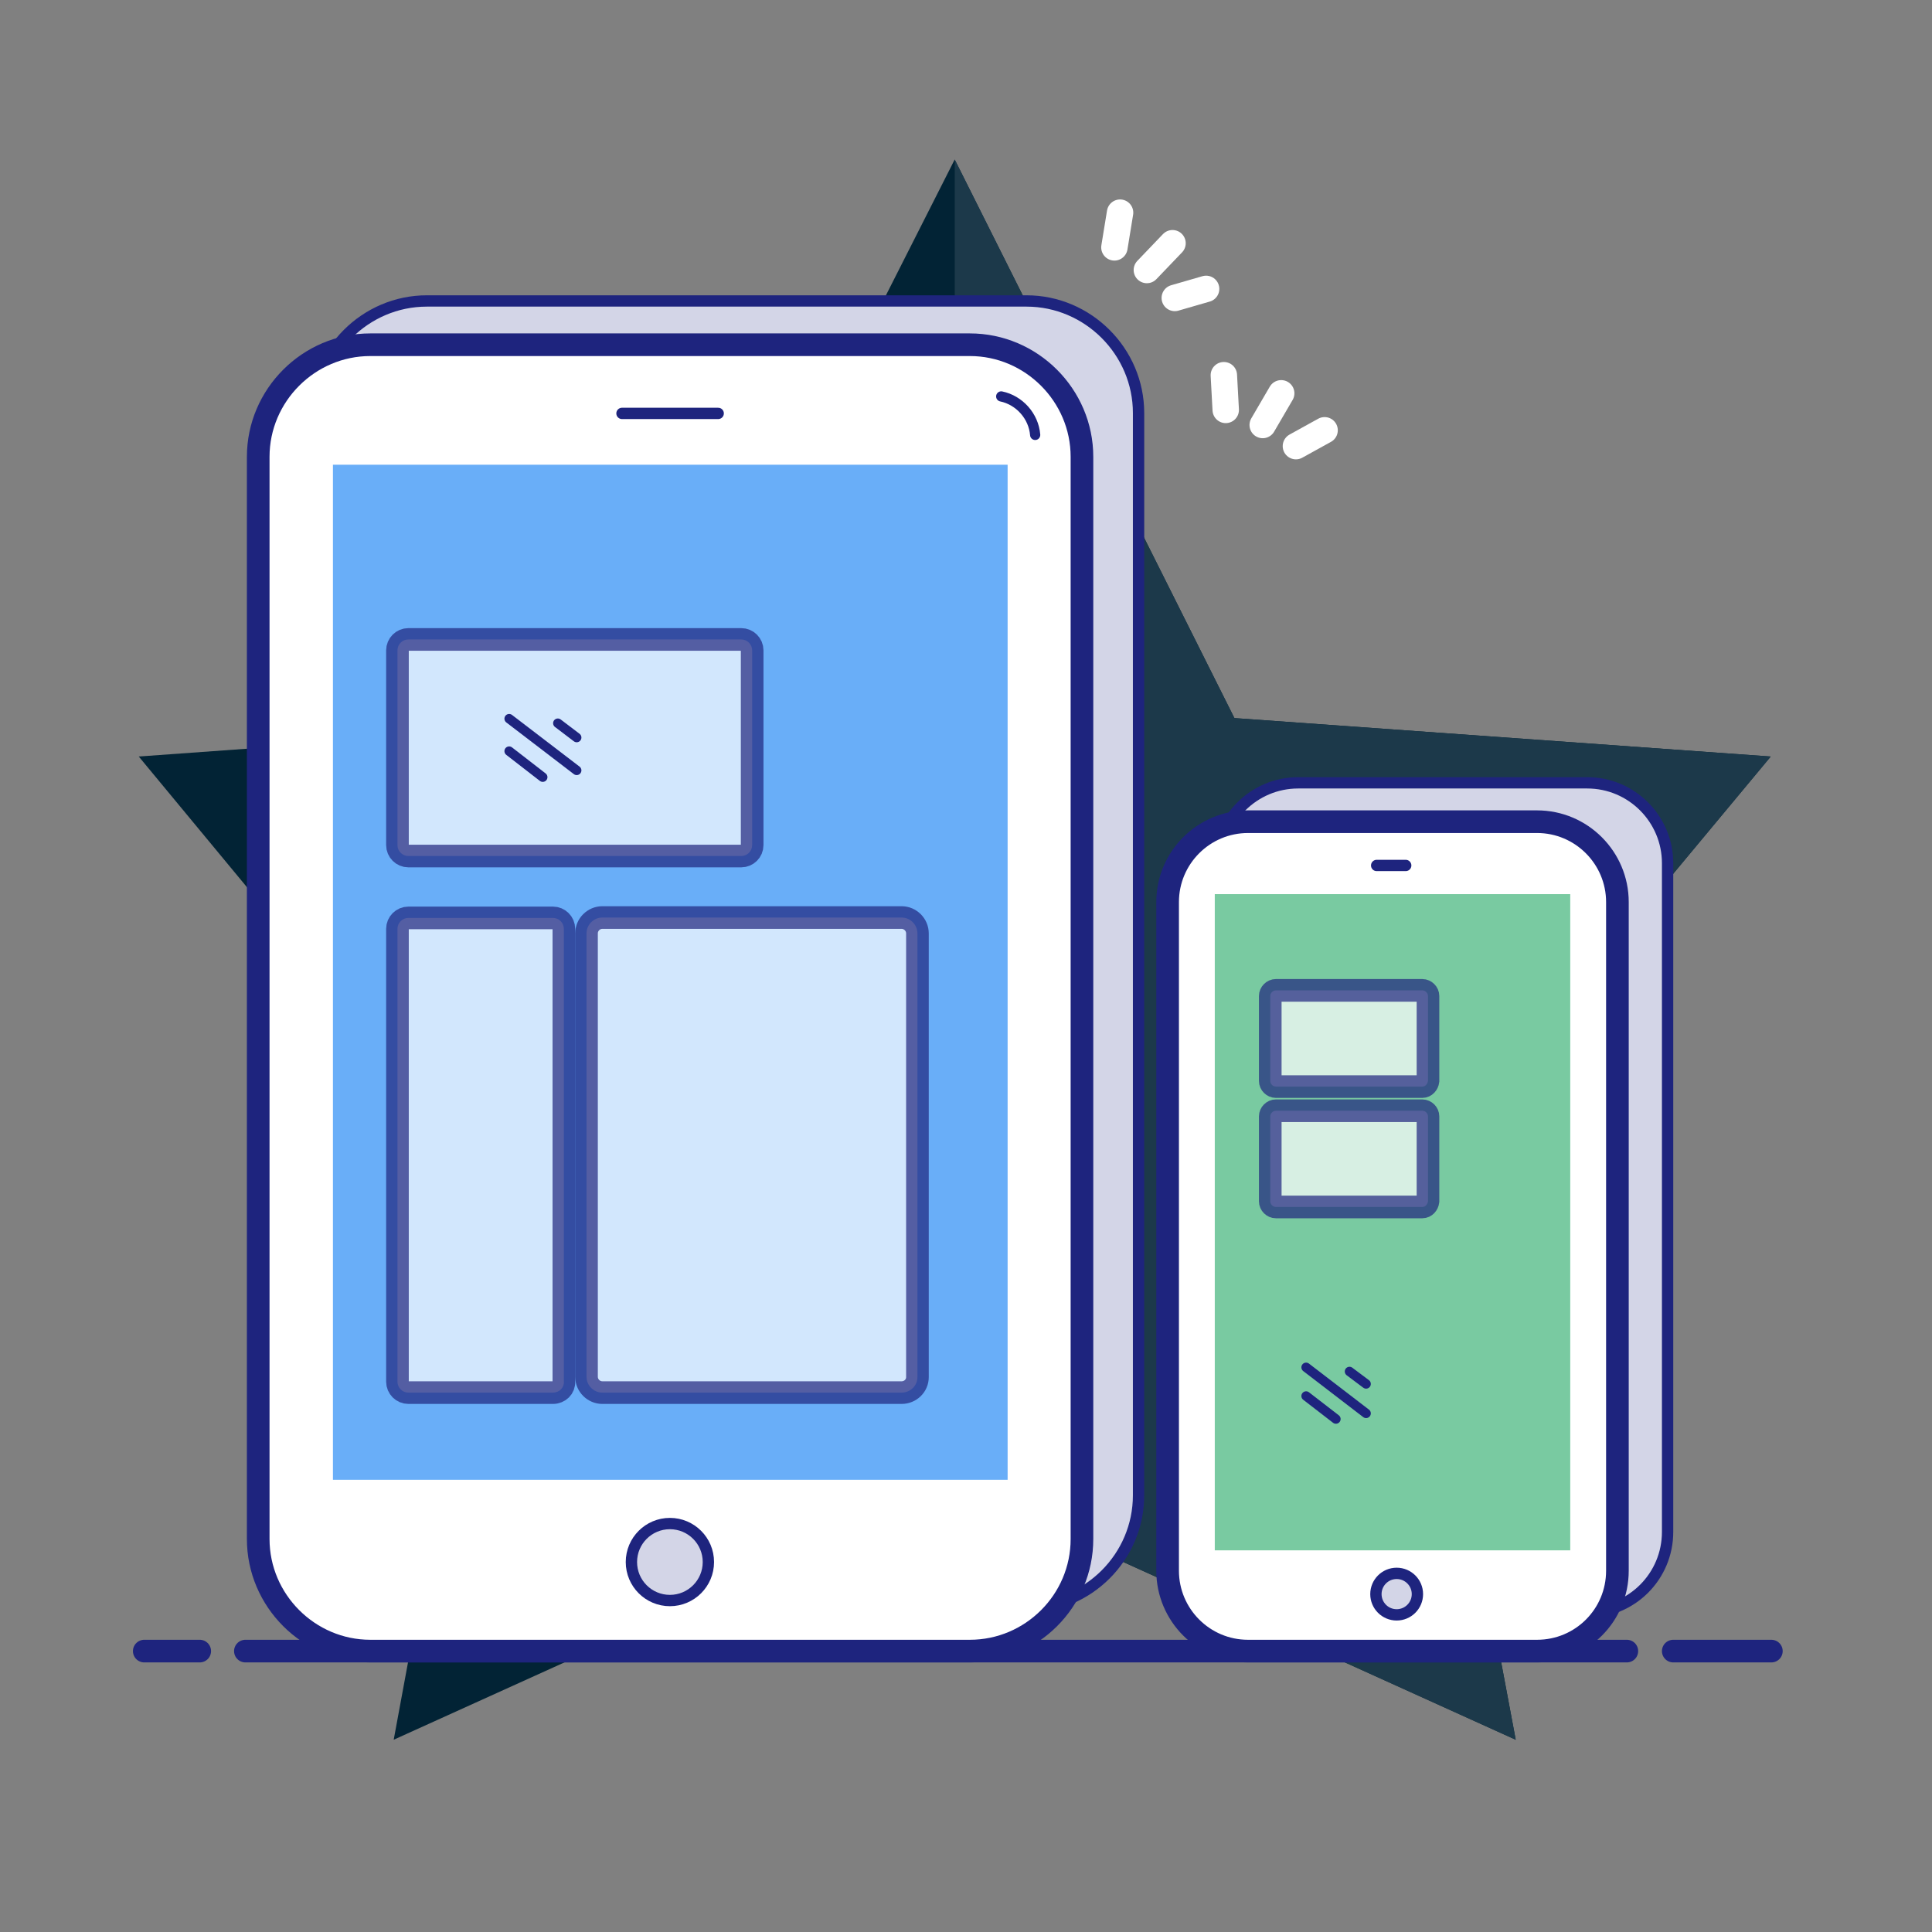
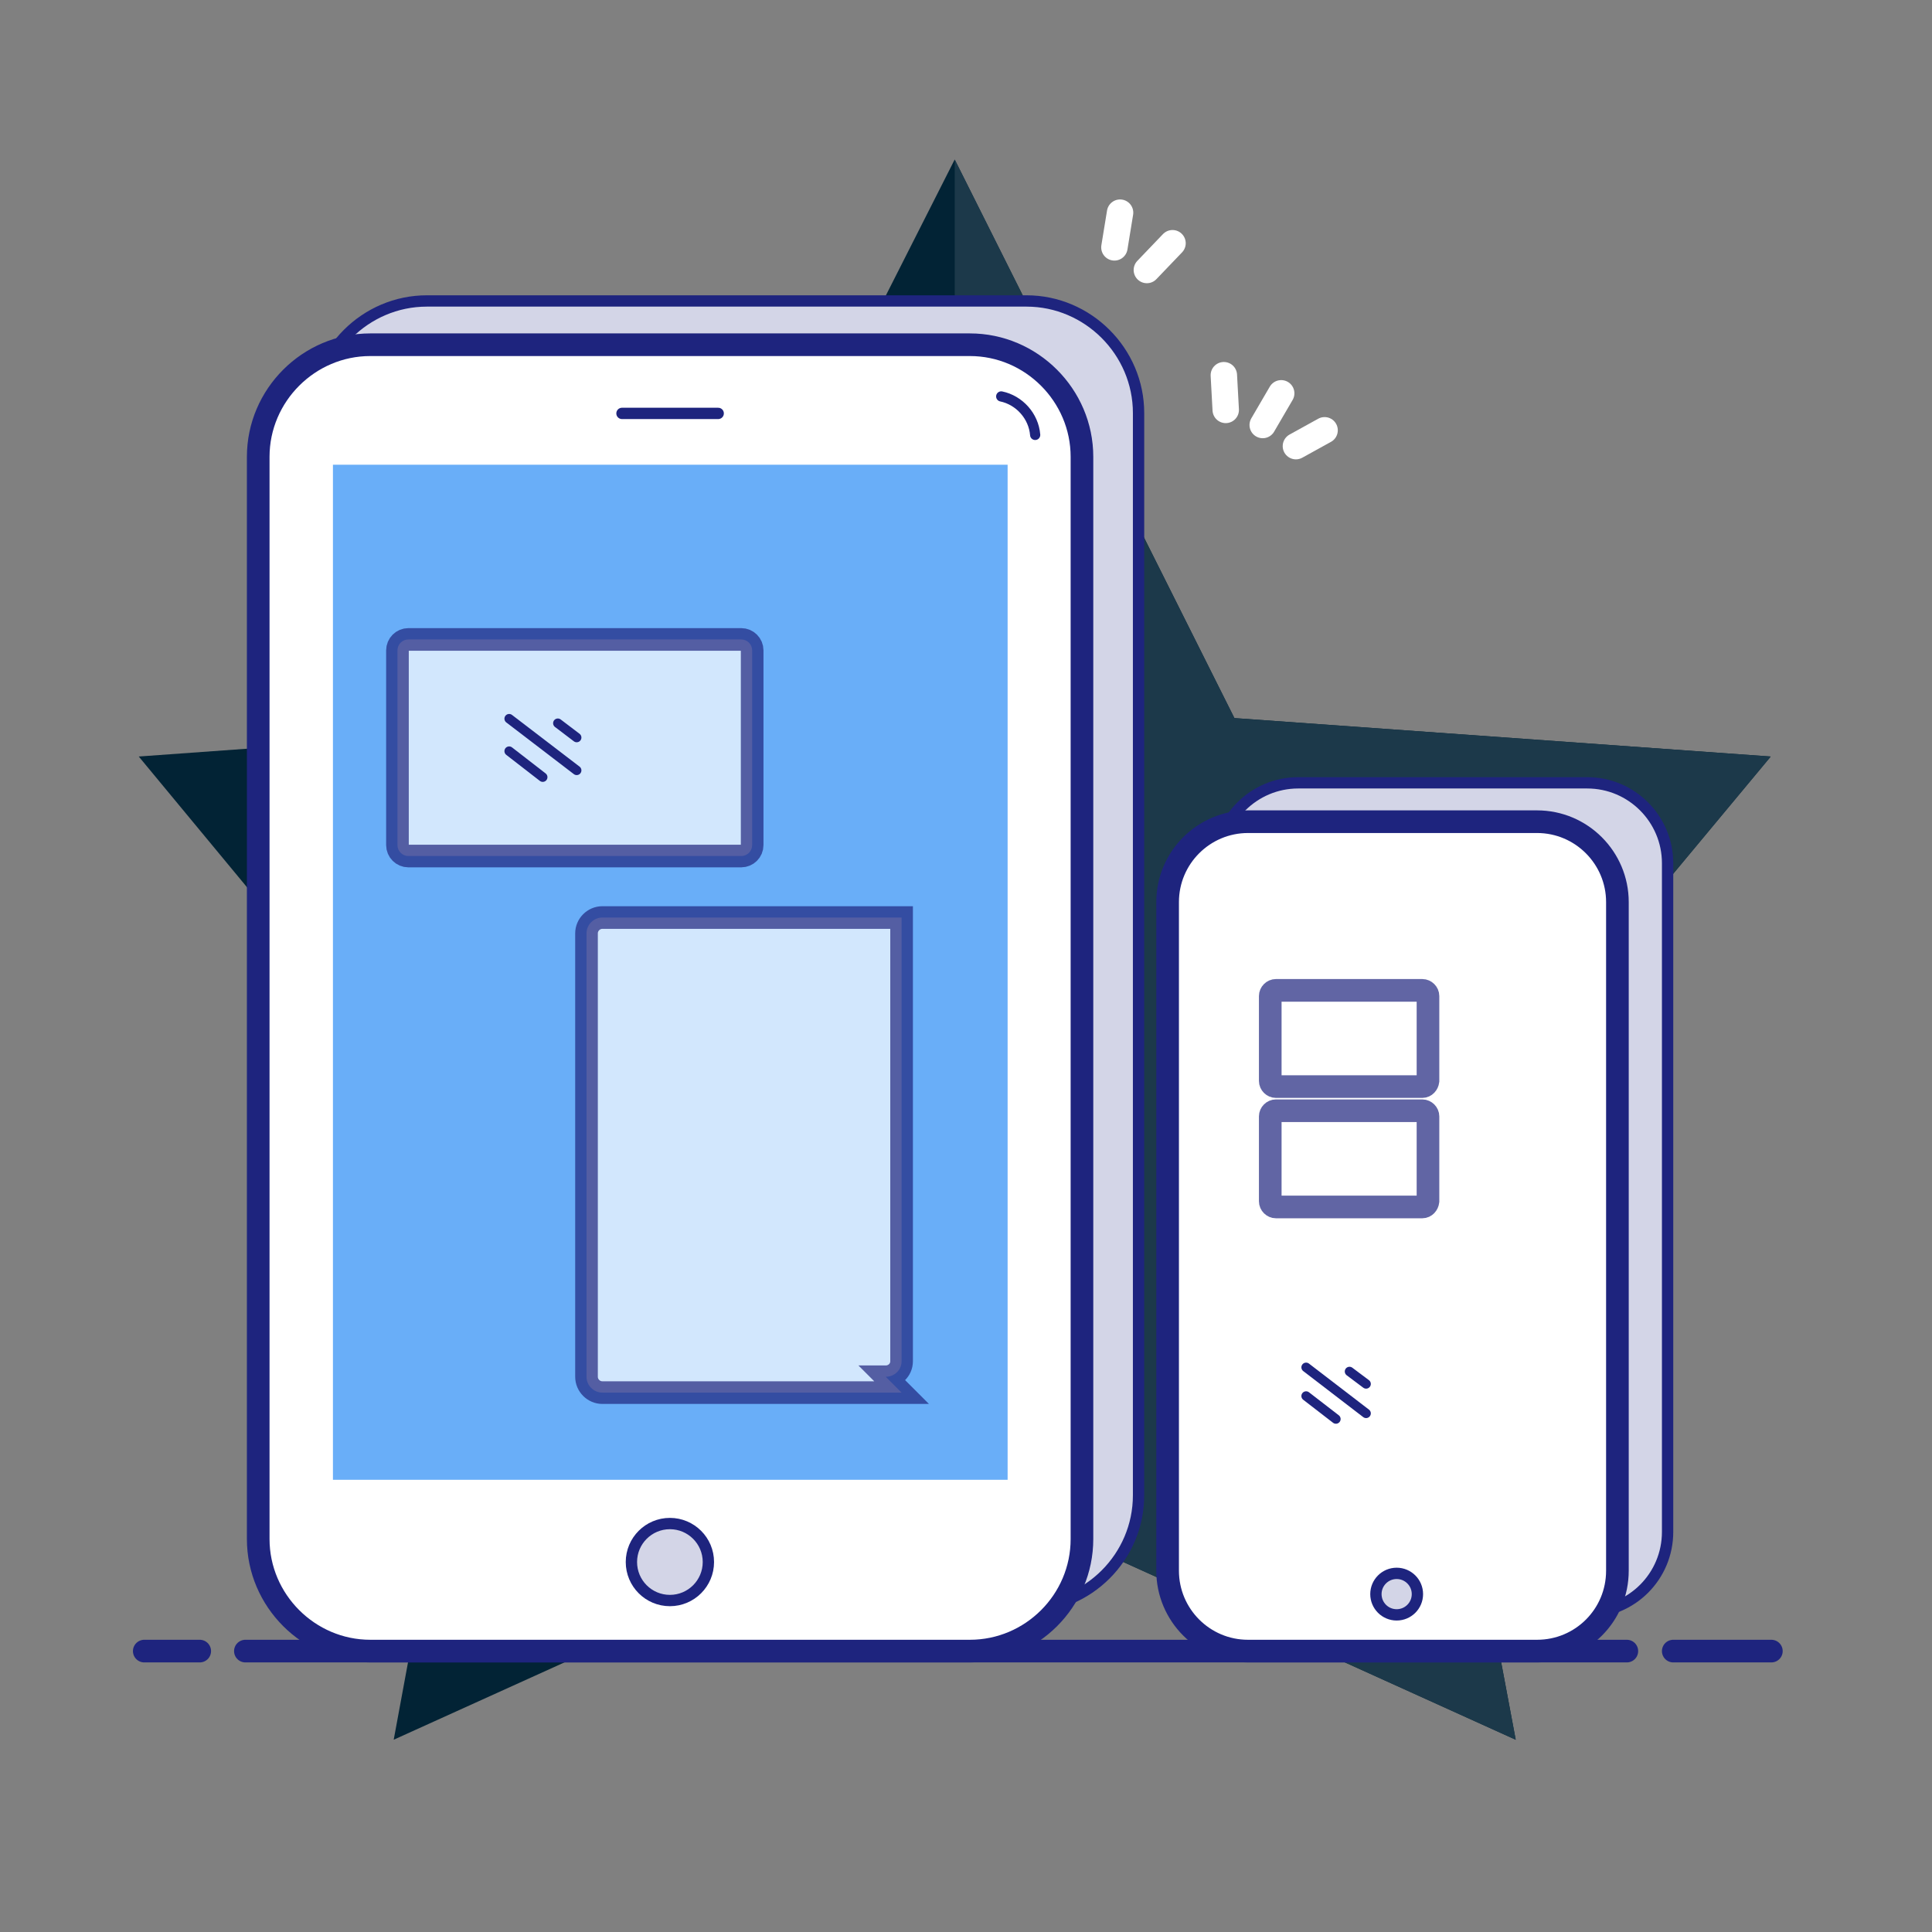
<svg xmlns="http://www.w3.org/2000/svg" xmlns:ns1="http://www.inkscape.org/namespaces/inkscape" xmlns:ns2="http://sodipodi.sourceforge.net/DTD/sodipodi-0.dtd" width="512px" height="512px" viewBox="0 0 512 512" id="Layer_1" style="enable-background:new 0 0 512 512;" xml:space="preserve" ns1:version="0.91 r13725" ns2:docname="icono-dispositivos.svg">
  <rect x="0" y="0" width="512" height="512" fill="#808080" stroke="none" />
  <defs id="defs64" />
  <style type="text/css" id="style3">	.st0{fill:#EEEDF2;}	.st1{fill:none;stroke:#1E247E;stroke-width:6;stroke-linecap:round;stroke-miterlimit:10;}	.st2{fill:#EFC12F;stroke:#1E247E;stroke-width:6;stroke-linecap:round;stroke-miterlimit:10;}	.st3{fill:none;stroke:#1E247E;stroke-width:3;stroke-linecap:round;stroke-miterlimit:10;}	.st4{fill:#FFFFFF;stroke:#1E247E;stroke-width:3;stroke-linecap:round;stroke-miterlimit:10;}	.st5{fill:#FCF5F2;stroke:#1E247E;stroke-width:5;stroke-linecap:round;stroke-miterlimit:10;}	.st6{fill:#FCF5F2;stroke:#1E247E;stroke-width:6;stroke-linecap:round;stroke-miterlimit:10;}	.st7{fill:#1E247E;}	.st8{fill:none;stroke:#1E247E;stroke-width:4;stroke-linecap:round;stroke-miterlimit:10;}	.st9{fill:#EAB8B1;}	.st10{fill:#DC9695;stroke:#1E247E;stroke-width:4;stroke-linecap:round;stroke-miterlimit:10;}	.st11{fill:#EECED1;stroke:#1E247E;stroke-width:3;stroke-linecap:round;stroke-miterlimit:10;}	.st12{fill:#CB7272;stroke:#1E247E;stroke-width:3;stroke-linecap:round;stroke-miterlimit:10;}	.st13{fill:#D3D5E7;stroke:#1E247E;stroke-width:6;stroke-linecap:round;stroke-miterlimit:10;}	.st14{fill:#D3D5E7;}	.st15{fill:#FFFFFF;stroke:#1E247E;stroke-width:5;stroke-linecap:round;stroke-miterlimit:10;}	.st16{fill:#FFFFFF;stroke:#1E247E;stroke-width:4;stroke-linecap:round;stroke-miterlimit:10;}	.st17{fill:#ECECEE;}	.st18{fill:#DA867D;stroke:#1E247E;stroke-width:4;stroke-linecap:round;stroke-miterlimit:10;}	.st19{fill:#FCF5F2;stroke:#1E247E;stroke-width:4;stroke-linecap:round;stroke-miterlimit:10;}	.st20{fill:#69AEF8;stroke:#1E247E;stroke-width:6;stroke-linecap:round;stroke-miterlimit:10;}	.st21{opacity:0.4;fill:#FFFFFF;}	.st22{opacity:0.7;fill:#FFFFFF;}	.st23{fill:#69ADF7;stroke:#1E247E;stroke-width:2.5;stroke-linecap:round;stroke-miterlimit:10;}	.st24{fill:none;stroke:#FFFFFF;stroke-width:7;stroke-linecap:round;stroke-miterlimit:10;}	.st25{fill:none;stroke:#1E247E;stroke-width:2.5;stroke-linecap:round;stroke-miterlimit:10;}	.st26{fill:#F0C330;stroke:#1E247E;stroke-width:6;stroke-linecap:round;stroke-miterlimit:10;}	.st27{opacity:0.3;}	.st28{fill:#FFFFFF;}	.st29{fill:#79CAA1;stroke:#1E247E;stroke-width:6;stroke-linecap:round;stroke-miterlimit:10;}	.st30{fill:#DA867D;stroke:#1E247E;stroke-width:6;stroke-linecap:round;stroke-miterlimit:10;}	.st31{fill:#FFFFFF;stroke:#1E247E;stroke-width:6;stroke-linecap:round;stroke-miterlimit:10;}	.st32{fill:#DBE7FE;stroke:#1E247E;stroke-width:5;stroke-linecap:round;stroke-miterlimit:10;}	.st33{fill:#F2F3F3;}	.st34{fill:none;stroke:#1E247E;stroke-width:6;stroke-linecap:round;stroke-linejoin:round;stroke-miterlimit:10;}	.st35{fill:#DBE7FE;stroke:#1E247E;stroke-width:6;stroke-linecap:round;stroke-linejoin:round;stroke-miterlimit:10;}	.st36{fill:#EFC230;stroke:#1E247E;stroke-width:6;stroke-linecap:round;stroke-linejoin:round;stroke-miterlimit:10;}	.st37{fill:none;stroke:#1E247E;stroke-width:3;stroke-linecap:round;stroke-linejoin:round;stroke-miterlimit:10;}	.st38{fill:#F0C330;stroke:#1E247E;stroke-width:6;stroke-linecap:round;stroke-linejoin:round;stroke-miterlimit:10;}	.st39{fill:#79CAA1;stroke:#1E247E;stroke-width:6;stroke-linecap:round;stroke-linejoin:round;stroke-miterlimit:10;}	.st40{fill:#FFFFFF;stroke:#1E247E;stroke-width:6;stroke-linecap:round;stroke-linejoin:round;stroke-miterlimit:10;}	.st41{fill:#DA867D;stroke:#1E247E;stroke-width:6;stroke-linecap:round;stroke-linejoin:round;stroke-miterlimit:10;}	.st42{fill:#DBE7FE;stroke:#1E247E;stroke-width:6;stroke-linejoin:round;stroke-miterlimit:10;}	.st43{fill:none;stroke:#1E247E;stroke-width:6;stroke-linejoin:round;stroke-miterlimit:10;}	.st44{opacity:0.7;}	.st45{fill:#FFFFFF;stroke:#1E247E;stroke-width:6;stroke-linejoin:round;stroke-miterlimit:10;}	.st46{fill:none;stroke:#FFFFFF;stroke-width:3;stroke-linecap:round;stroke-linejoin:round;stroke-miterlimit:10;}	.st47{fill:none;stroke:#1E247E;stroke-width:5;stroke-linecap:round;stroke-miterlimit:10;}	.st48{fill:#DBE7FE;stroke:#1E247E;stroke-width:6;stroke-linecap:round;stroke-miterlimit:10;}	.st49{opacity:0.1;fill:#BDBDBD;}	.st50{fill:#69AEF8;stroke:#1E247E;stroke-width:6;stroke-linecap:round;stroke-linejoin:round;stroke-miterlimit:10;}	.st51{fill:#79CAA1;stroke:#1E247E;stroke-width:5;stroke-miterlimit:10;}	.st52{fill:#D2D4E6;stroke:#1E247E;stroke-width:5;stroke-linecap:round;stroke-miterlimit:10;}	.st53{fill:#69AEF8;stroke:#1E247E;stroke-width:5;stroke-miterlimit:10;}	.st54{opacity:0.2;fill:none;stroke:#1E247E;stroke-width:5;stroke-linecap:round;stroke-miterlimit:10;}	.st55{fill:none;stroke:#1E247E;stroke-width:2.5;stroke-linecap:round;stroke-linejoin:round;stroke-miterlimit:10;}	.st56{fill:#69AEF8;stroke:#1E247E;stroke-width:6;stroke-miterlimit:10;}	.st57{fill:#DBE7FE;}	.st58{fill:#FFFFFF;stroke:#1E247E;stroke-width:6;stroke-miterlimit:10;}	.st59{fill:#D9857D;stroke:#1E247E;stroke-width:5;stroke-miterlimit:10;}	.st60{fill:none;stroke:#D3D5E7;stroke-width:4.79;stroke-linecap:round;stroke-miterlimit:10;}	.st61{fill:#D2D4E6;stroke:#D3D5E7;stroke-width:4.79;stroke-linecap:round;stroke-miterlimit:10;}	.st62{fill:#D2D4E6;stroke:#D3D5E7;stroke-width:5.5;stroke-linecap:round;stroke-miterlimit:10;}	.st63{fill:none;stroke:#D3D5E7;stroke-width:5.5;stroke-linecap:round;stroke-miterlimit:10;}	.st64{fill:#79CAA1;}	.st65{fill:#F0C330;}	.st66{fill:#79CAA1;stroke:#1E247E;stroke-width:6;stroke-miterlimit:10;}	.st67{opacity:0.8;fill:#FFFFFF;}	.st68{fill:#DA867D;stroke:#1E247E;stroke-width:6;stroke-miterlimit:10;}	.st69{fill:#F0C330;stroke:#1E247E;stroke-width:5;stroke-miterlimit:10;}	.st70{fill:#D2D4E6;}	.st71{fill:#EEBDBC;stroke:#D3D5E7;stroke-width:5.5;stroke-linecap:round;stroke-miterlimit:10;}	.st72{fill:#D3D5E7;stroke:#D3D5E7;stroke-width:5.5;stroke-linecap:round;stroke-miterlimit:10;}</style>
  <g id="Sparkles_23_" transform="translate(-2.169,-2.169)">
    <line class="st24" id="Left_57_" x1="327" x2="326.5" y1="110.8" y2="101.6" style="fill:none;stroke:#ffffff;stroke-width:7;stroke-linecap:round;stroke-miterlimit:10" />
    <line class="st24" id="Middle_61_" x1="341.7" x2="336.8" y1="106.4" y2="114.8" style="fill:none;stroke:#ffffff;stroke-width:7;stroke-linecap:round;stroke-miterlimit:10" />
    <line class="st24" id="Right_55_" x1="353.2" x2="345.6" y1="116.2" y2="120.4" style="fill:none;stroke:#ffffff;stroke-width:7;stroke-linecap:round;stroke-miterlimit:10" />
  </g>
  <path id="path3498" d="M 469.251,200.484 327.122,190.298 253.003,42.277 178.047,190.296 36.771,200.484 l 94.613,114.271 -27.047,146.29 148.667,-67.335 148.667,67.323 -27.48,-146.29 c 0.002,-0.003 95.06,-114.259 95.06,-114.259 z" style="fill:#022335;fill-opacity:1" ns1:connector-curvature="0" />
  <polygon id="polygon3500" points="236.352,275.683 218.553,180.92 280.071,106.975 280.071,106.905 188.065,100.315 140.057,4.441 140.057,232.068 " style="fill:#1c394a;fill-opacity:1" transform="matrix(1.544,0,0,1.544,36.771,35.421)" />
  <g id="g3502" transform="matrix(1.544,0,0,1.544,-440.517,20.234)" />
  <g id="g3504" transform="matrix(1.544,0,0,1.544,-440.517,20.234)" />
  <g id="g3506" transform="matrix(1.544,0,0,1.544,-440.517,20.234)" />
  <g id="g3508" transform="matrix(1.544,0,0,1.544,-440.517,20.234)" />
  <g id="g3510" transform="matrix(1.544,0,0,1.544,-440.517,20.234)" />
  <g id="g3512" transform="matrix(1.544,0,0,1.544,-440.517,20.234)" />
  <g id="g3514" transform="matrix(1.544,0,0,1.544,-440.517,20.234)" />
  <g id="g3516" transform="matrix(1.544,0,0,1.544,-440.517,20.234)" />
  <g id="g3518" transform="matrix(1.544,0,0,1.544,-440.517,20.234)" />
  <g id="g3520" transform="matrix(1.544,0,0,1.544,-440.517,20.234)" />
  <g id="g3522" transform="matrix(1.544,0,0,1.544,-440.517,20.234)" />
  <g id="g3524" transform="matrix(1.544,0,0,1.544,-440.517,20.234)" />
  <g id="g3526" transform="matrix(1.544,0,0,1.544,-440.517,20.234)" />
  <g id="g3528" transform="matrix(1.544,0,0,1.544,-440.517,20.234)" />
  <g id="g3530" transform="matrix(1.544,0,0,1.544,-440.517,20.234)" />
  <style id="style4572" type="text/css">	.st0{fill:#EEEDF2;}	.st1{fill:none;stroke:#1E247E;stroke-width:6;stroke-linecap:round;stroke-miterlimit:10;}	.st2{fill:#EFC12F;stroke:#1E247E;stroke-width:6;stroke-linecap:round;stroke-miterlimit:10;}	.st3{fill:none;stroke:#1E247E;stroke-width:3;stroke-linecap:round;stroke-miterlimit:10;}	.st4{fill:#FFFFFF;stroke:#1E247E;stroke-width:3;stroke-linecap:round;stroke-miterlimit:10;}	.st5{fill:#FCF5F2;stroke:#1E247E;stroke-width:5;stroke-linecap:round;stroke-miterlimit:10;}	.st6{fill:#FCF5F2;stroke:#1E247E;stroke-width:6;stroke-linecap:round;stroke-miterlimit:10;}	.st7{fill:#1E247E;}	.st8{fill:none;stroke:#1E247E;stroke-width:4;stroke-linecap:round;stroke-miterlimit:10;}	.st9{fill:#EAB8B1;}	.st10{fill:#DC9695;stroke:#1E247E;stroke-width:4;stroke-linecap:round;stroke-miterlimit:10;}	.st11{fill:#EECED1;stroke:#1E247E;stroke-width:3;stroke-linecap:round;stroke-miterlimit:10;}	.st12{fill:#CB7272;stroke:#1E247E;stroke-width:3;stroke-linecap:round;stroke-miterlimit:10;}	.st13{fill:#D3D5E7;stroke:#1E247E;stroke-width:6;stroke-linecap:round;stroke-miterlimit:10;}	.st14{fill:#D3D5E7;}	.st15{fill:#FFFFFF;stroke:#1E247E;stroke-width:5;stroke-linecap:round;stroke-miterlimit:10;}	.st16{fill:#FFFFFF;stroke:#1E247E;stroke-width:4;stroke-linecap:round;stroke-miterlimit:10;}	.st17{fill:#ECECEE;}	.st18{fill:#DA867D;stroke:#1E247E;stroke-width:4;stroke-linecap:round;stroke-miterlimit:10;}	.st19{fill:#FCF5F2;stroke:#1E247E;stroke-width:4;stroke-linecap:round;stroke-miterlimit:10;}	.st20{fill:#69AEF8;stroke:#1E247E;stroke-width:6;stroke-linecap:round;stroke-miterlimit:10;}	.st21{opacity:0.4;fill:#FFFFFF;}	.st22{opacity:0.7;fill:#FFFFFF;}	.st23{fill:#69ADF7;stroke:#1E247E;stroke-width:2.5;stroke-linecap:round;stroke-miterlimit:10;}	.st24{fill:none;stroke:#FFFFFF;stroke-width:7;stroke-linecap:round;stroke-miterlimit:10;}	.st25{fill:#FFFFFF;stroke:#1E247E;stroke-width:6;stroke-linecap:round;stroke-miterlimit:10;}	.st26{fill:#DBE7FE;}	.st27{fill:#D3D5E7;stroke:#1E247E;stroke-width:5;stroke-linecap:round;stroke-miterlimit:10;}	.st28{fill:#DD9796;stroke:#1E247E;stroke-width:3;stroke-linecap:round;stroke-miterlimit:10;}	.st29{fill:#EECED1;stroke:#1E247E;stroke-width:2.5;stroke-linecap:round;stroke-miterlimit:10;}	.st30{fill:#CB7272;stroke:#1E247E;stroke-width:2.5;stroke-linecap:round;stroke-miterlimit:10;}	.st31{fill:#DBE7FE;stroke:#1E247E;stroke-width:5;stroke-linecap:round;stroke-miterlimit:10;}	.st32{fill:#69AEF8;stroke:#1E247E;stroke-width:5;stroke-linecap:round;stroke-miterlimit:10;}	.st33{fill:#DAE6FD;stroke:#1E247E;stroke-width:6;stroke-miterlimit:10;}	.st34{fill:#FFFFFF;stroke:#1E247E;stroke-width:6;stroke-miterlimit:10;}	.st35{opacity:0.69;fill:#FFFFFF;}	.st36{opacity:0.95;fill:#FFFFFF;}	.st37{fill:#DA867D;stroke:#1E247E;stroke-width:6;stroke-linecap:round;stroke-miterlimit:10;}	.st38{fill:#F0C330;stroke:#1E247E;stroke-width:6;stroke-linecap:round;stroke-miterlimit:10;}	.st39{fill:#1E247E;stroke:#1E247E;stroke-width:3;stroke-linecap:round;stroke-miterlimit:10;}	.st40{fill:#FFFFFF;}	.st41{fill:#DBE7FE;stroke:#1E247E;stroke-width:6;stroke-linecap:round;stroke-miterlimit:10;}	.st42{fill:#F1F6FF;}	.st43{fill:#F0C330;stroke:#1E247E;stroke-width:5;stroke-linecap:round;stroke-miterlimit:10;}	.st44{fill:none;stroke:#1E247E;stroke-width:5;stroke-linecap:round;stroke-miterlimit:10;}	.st45{fill:#79CAA1;stroke:#1E247E;stroke-width:5;stroke-linecap:round;stroke-miterlimit:10;}	.st46{fill:#E09287;stroke:#1E247E;stroke-width:5;stroke-linecap:round;stroke-miterlimit:10;}	.st47{fill:#DA867D;stroke:#1E247E;stroke-width:5;stroke-linecap:round;stroke-miterlimit:10;}	.st48{fill:#69AEF8;stroke:#1E247E;stroke-width:5;stroke-miterlimit:10;}	.st49{fill:#D2D4E6;stroke:#1E247E;stroke-width:5;stroke-linecap:round;stroke-miterlimit:10;}	.st50{fill:#79CAA1;stroke:#1E247E;stroke-width:5;stroke-miterlimit:10;}	.st51{fill:#F0C330;stroke:#1E247E;stroke-width:6;stroke-miterlimit:10;}	.st52{fill:#EEEDF2;stroke:#FFFFFF;stroke-miterlimit:10;}	.st53{opacity:0.3;fill:#A2655F;}	.st54{fill:#79CAA1;stroke:#1E247E;stroke-width:4;stroke-linecap:round;stroke-miterlimit:10;}	.st55{fill:#F0C330;stroke:#1E247E;stroke-width:4.5;stroke-linecap:round;stroke-miterlimit:10;}	.st56{fill:#D2D4E6;}	.st57{fill:#FFFFFF;stroke:#1E247E;stroke-width:5.783;stroke-linejoin:round;stroke-miterlimit:10;}	.st58{fill:#DA867D;stroke:#1E247E;stroke-width:5.783;stroke-linejoin:round;stroke-miterlimit:10;}	.st59{fill:none;stroke:#1E247E;stroke-width:2.891;stroke-linecap:round;stroke-linejoin:round;stroke-miterlimit:10;}	.st60{fill:none;stroke:#1E247E;stroke-width:2.409;stroke-linecap:round;stroke-miterlimit:10;}	.st61{fill:#EBEBED;}	.st62{fill:#FBF2ED;stroke:#1E247E;stroke-width:4.5;stroke-linecap:round;stroke-miterlimit:10;}	.st63{fill:#D3D5E7;stroke:#1E247E;stroke-width:4.5;stroke-linecap:round;stroke-miterlimit:10;}	.st64{fill:none;stroke:#1E247E;stroke-width:2.5;stroke-linecap:round;stroke-miterlimit:10;}	.st65{fill:#DA867D;stroke:#1E247E;stroke-width:4.5;stroke-linecap:round;stroke-miterlimit:10;}	.st66{fill:none;stroke:#FFFFFF;stroke-width:4;stroke-linecap:round;stroke-linejoin:round;stroke-miterlimit:10;}	.st67{fill:none;stroke:#FFFFFF;stroke-width:3;stroke-linecap:round;stroke-miterlimit:10;}	.st68{fill:#79CAA1;stroke:#1E247E;stroke-width:6;stroke-linecap:round;stroke-miterlimit:10;}	.st69{opacity:0.3;fill:#FFFFFF;}	.st70{fill:none;stroke:#FFFFFF;stroke-width:6;stroke-linecap:round;stroke-miterlimit:10;}	.st71{fill:#DBE7FE;stroke:#1E247E;stroke-width:6;stroke-miterlimit:10;}	.st72{fill:#DA867D;stroke:#1E247E;stroke-width:5;stroke-miterlimit:10;}	.st73{fill:#F5F5F7;stroke:#1E247E;stroke-width:5;stroke-miterlimit:10;}	.st74{fill:#D5D6DE;stroke:#1E247E;stroke-width:5;stroke-miterlimit:10;}	.st75{fill:#D3D5E7;stroke:#1E247E;stroke-width:3;stroke-linecap:round;stroke-miterlimit:10;}	.st76{fill:#79CAA1;}	.st77{fill:none;stroke:#1E247E;stroke-width:2.7;stroke-linecap:round;stroke-miterlimit:10;}	.st78{fill:#69AEF8;}</style>
  <g id="Chat" transform="translate(-14.417,18.025)">
    <g id="g3502-9" transform="matrix(1.544,0,0,1.544,-482.418,229.744)" />
    <g id="g3504-0" transform="matrix(1.544,0,0,1.544,-482.418,229.744)" />
    <g id="g3506-2" transform="matrix(1.544,0,0,1.544,-482.418,229.744)" />
    <g id="g3508-1" transform="matrix(1.544,0,0,1.544,-482.418,229.744)" />
    <g id="g3510-1" transform="matrix(1.544,0,0,1.544,-482.418,229.744)" />
    <g id="g3512-6" transform="matrix(1.544,0,0,1.544,-482.418,229.744)" />
    <g id="g3514-2" transform="matrix(1.544,0,0,1.544,-482.418,229.744)" />
    <g id="g3516-3" transform="matrix(1.544,0,0,1.544,-482.418,229.744)" />
    <g id="g3518-6" transform="matrix(1.544,0,0,1.544,-482.418,229.744)" />
    <g id="g3520-8" transform="matrix(1.544,0,0,1.544,-482.418,229.744)" />
    <g id="g3522-8" transform="matrix(1.544,0,0,1.544,-482.418,229.744)" />
    <g id="g3524-4" transform="matrix(1.544,0,0,1.544,-482.418,229.744)" />
    <g id="g3526-8" transform="matrix(1.544,0,0,1.544,-482.418,229.744)" />
    <g id="g3528-2" transform="matrix(1.544,0,0,1.544,-482.418,229.744)" />
    <g id="g3530-8" transform="matrix(1.544,0,0,1.544,-482.418,229.744)" />
    <g id="Bottom_line_4_" transform="translate(12.247,-52.768)">
      <line y2="472.3" y1="472.3" x2="471.6" x1="445.6" id="Bottom_line_7_" class="st1" style="fill:none;stroke:#1e247e;stroke-width:6;stroke-linecap:round;stroke-miterlimit:10" />
      <line y2="472.3" y1="472.3" x2="433.3" x1="67.2" id="Bottom_line_6_" class="st1" style="fill:none;stroke:#1e247e;stroke-width:6;stroke-linecap:round;stroke-miterlimit:10" />
      <line y2="472.3" y1="472.3" x2="55.1" x1="40.4" id="Bottom_line_5_" class="st1" style="fill:none;stroke:#1e247e;stroke-width:6;stroke-linecap:round;stroke-miterlimit:10" />
    </g>
    <g id="Sparkles_4_" transform="translate(12.247,-52.768)">
-       <line y2="113.7" y1="111.3" x2="313.5" x1="321.8" id="Bottom_25_" class="st24" style="fill:none;stroke:#ffffff;stroke-width:7;stroke-linecap:round;stroke-miterlimit:10" />
      <line y2="106.3" y1="99.2" x2="306.1" x1="312.9" id="Middle_23_" class="st24" style="fill:none;stroke:#ffffff;stroke-width:7;stroke-linecap:round;stroke-miterlimit:10" />
      <line y2="91.1" y1="100.3" x2="299" x1="297.5" id="Top_26_" class="st24" style="fill:none;stroke:#ffffff;stroke-width:7;stroke-linecap:round;stroke-miterlimit:10" />
    </g>
    <g id="Right_device" transform="translate(12.247,-52.768)">
      <path id="Shadow_29_" d="m 422.8,462 -76.6,0 c -11.8,0 -21.3,-9.6 -21.3,-21.3 l 0,-177.2 c 0,-11.8 9.6,-21.3 21.3,-21.3 l 76.6,0 c 11.8,0 21.3,9.6 21.3,21.3 l 0,177.2 c 0,11.8 -9.5,21.3 -21.3,21.3 z" class="st14" ns1:connector-curvature="0" style="fill:#d3d5e7" />
      <path id="Shape_42_" d="m 409.5,472.3 -76.6,0 c -11.8,0 -21.3,-9.6 -21.3,-21.3 l 0,-177.2 c 0,-11.8 9.6,-21.3 21.3,-21.3 l 76.6,0 c 11.8,0 21.3,9.6 21.3,21.3 l 0,177.2 c 0,11.8 -9.5,21.3 -21.3,21.3 z" class="st25" ns1:connector-curvature="0" style="fill:#ffffff;stroke:#1e247e;stroke-width:6;stroke-linecap:round;stroke-miterlimit:10" />
-       <line y2="264.1" y1="264.1" x2="374.7" x1="367" id="Speaker_2_" class="st4" style="fill:#ffffff;stroke:#1e247e;stroke-width:3;stroke-linecap:round;stroke-miterlimit:10" />
      <circle r="5.5" id="Button_1_" cy="457.2" cx="372.3" class="st75" style="fill:#d3d5e7;stroke:#1e247e;stroke-width:3;stroke-linecap:round;stroke-miterlimit:10" />
      <g id="Screen_2_">
-         <rect y="271.7" x="324.1" width="94.2" id="Shape_41_" height="173.9" class="st76" style="fill:#79caa1" />
        <g id="Content_7_">
          <path id="_x32_nd_8_" d="m 379.1,354.6 -38.8,0 c -0.8,0 -1.5,-0.7 -1.5,-1.5 l 0,-22.5 c 0,-0.8 0.7,-1.5 1.5,-1.5 l 38.8,0 c 0.8,0 1.5,0.7 1.5,1.5 l 0,22.5 c -0.1,0.8 -0.7,1.5 -1.5,1.5 z" class="st22" ns1:connector-curvature="0" style="opacity:0.7;fill:#ffffff" />
          <path id="_x31_st_8_" d="m 379.1,322.7 -38.8,0 c -0.8,0 -1.5,-0.7 -1.5,-1.5 l 0,-22.5 c 0,-0.8 0.7,-1.5 1.5,-1.5 l 38.8,0 c 0.8,0 1.5,0.7 1.5,1.5 l 0,22.5 c -0.1,0.8 -0.7,1.5 -1.5,1.5 z" class="st22" ns1:connector-curvature="0" style="opacity:0.7;fill:#ffffff" />
        </g>
        <g id="Lines_16_">
          <line y2="410.8" y1="404.7" x2="356.2" x1="348.3" id="Bottom_24_" class="st23" style="fill:#69adf7;stroke:#1e247e;stroke-width:2.5;stroke-linecap:round;stroke-miterlimit:10" />
          <line y2="409.3" y1="397.1" x2="364.2" x1="348.3" id="Middle_22_" class="st23" style="fill:#69adf7;stroke:#1e247e;stroke-width:2.5;stroke-linecap:round;stroke-miterlimit:10" />
          <line y2="401.5" y1="398.2" x2="364.2" x1="359.8" id="Top_25_" class="st23" style="fill:#69adf7;stroke:#1e247e;stroke-width:2.5;stroke-linecap:round;stroke-miterlimit:10" />
        </g>
      </g>
    </g>
    <g id="Left_device" transform="translate(12.247,-52.768)">
      <path id="Shadow_27_" d="m 274.2,460.7 -158.9,0 C 99,460.7 85.6,447.3 85.6,431 l 0,-286.8 c 0,-16.3 13.4,-29.7 29.7,-29.7 l 158.9,0 c 16.3,0 29.7,13.4 29.7,29.7 l 0,286.8 c 0,16.4 -13.4,29.7 -29.7,29.7 z" class="st14" ns1:connector-curvature="0" style="fill:#d3d5e7" />
      <path id="Shape_40_" d="m 259.2,472.3 -158.9,0 C 84,472.3 70.6,458.9 70.6,442.6 l 0,-286.8 c 0,-16.3 13.4,-29.7 29.7,-29.7 l 158.9,0 c 16.3,0 29.7,13.4 29.7,29.7 l 0,286.8 c 0,16.4 -13.4,29.7 -29.7,29.7 z" class="st25" ns1:connector-curvature="0" style="fill:#ffffff;stroke:#1e247e;stroke-width:6;stroke-linecap:round;stroke-miterlimit:10" />
      <line y2="144.3" y1="144.3" x2="192.5" x1="167" id="Speaker_1_" class="st3" style="fill:none;stroke:#1e247e;stroke-width:3;stroke-linecap:round;stroke-miterlimit:10" />
      <circle r="10.2" id="Button" cy="448.7" cx="179.7" class="st75" style="fill:#d3d5e7;stroke:#1e247e;stroke-width:3;stroke-linecap:round;stroke-miterlimit:10" />
      <path id="Line_11_" d="m 267.5,139.8 c 4.8,1 8.6,5.2 9,10.2" class="st77" ns1:connector-curvature="0" style="fill:none;stroke:#1e247e;stroke-width:2.7;stroke-linecap:round;stroke-miterlimit:10" />
      <g id="Screen_1_">
        <rect y="157.9" x="90.4" width="178.8" id="Shape_39_" height="269" class="st78" style="fill:#69aef8" />
        <g id="Content_6_">
-           <path id="_x33_rd_7_" d="m 241.1,403.8 -79.3,0 c -2.3,0 -4.2,-1.9 -4.2,-4.2 l 0,-117.5 c 0,-2.3 1.9,-4.2 4.2,-4.2 l 79.3,0 c 2.3,0 4.2,1.9 4.2,4.2 l 0,117.6 c 0,2.3 -1.9,4.1 -4.2,4.1 z" class="st22" ns1:connector-curvature="0" style="opacity:0.7;fill:#ffffff" />
-           <path id="_x32_nd_7_" d="m 148.7,403.8 -38.3,0 c -1.6,0 -2.9,-1.3 -2.9,-2.9 l 0,-120 c 0,-1.6 1.3,-2.9 2.9,-2.9 l 38.3,0 c 1.6,0 2.9,1.3 2.9,2.9 l 0,120 c 0.1,1.6 -1.2,2.9 -2.9,2.9 z" class="st22" ns1:connector-curvature="0" style="opacity:0.7;fill:#ffffff" />
+           <path id="_x33_rd_7_" d="m 241.1,403.8 -79.3,0 c -2.3,0 -4.2,-1.9 -4.2,-4.2 l 0,-117.5 c 0,-2.3 1.9,-4.2 4.2,-4.2 l 79.3,0 l 0,117.6 c 0,2.3 -1.9,4.1 -4.2,4.1 z" class="st22" ns1:connector-curvature="0" style="opacity:0.7;fill:#ffffff" />
          <path id="_x31_st_7_" d="m 198.6,261.6 -88.2,0 c -1.6,0 -2.9,-1.3 -2.9,-2.9 l 0,-51.6 c 0,-1.6 1.3,-2.9 2.9,-2.9 l 88.2,0 c 1.6,0 2.9,1.3 2.9,2.9 l 0,51.6 c 0,1.6 -1.3,2.9 -2.9,2.9 z" class="st22" ns1:connector-curvature="0" style="opacity:0.7;fill:#ffffff" />
        </g>
        <g id="Lines_15_">
          <line y2="240.7" y1="233.8" x2="146" x1="137.1" id="Bottom_23_" class="st23" style="fill:#69adf7;stroke:#1e247e;stroke-width:2.5;stroke-linecap:round;stroke-miterlimit:10" />
          <line y2="238.9" y1="225.2" x2="155" x1="137.1" id="Middle_21_" class="st23" style="fill:#69adf7;stroke:#1e247e;stroke-width:2.5;stroke-linecap:round;stroke-miterlimit:10" />
          <line y2="230.2" y1="226.4" x2="155" x1="150" id="Top_24_" class="st23" style="fill:#69adf7;stroke:#1e247e;stroke-width:2.5;stroke-linecap:round;stroke-miterlimit:10" />
        </g>
      </g>
    </g>
  </g>
  <style id="style3-3" type="text/css">	.st0{fill:#EEEDF2;}	.st1{fill:none;stroke:#1E247E;stroke-width:6;stroke-linecap:round;stroke-miterlimit:10;}	.st2{fill:#EFC12F;stroke:#1E247E;stroke-width:6;stroke-linecap:round;stroke-miterlimit:10;}	.st3{fill:none;stroke:#1E247E;stroke-width:3;stroke-linecap:round;stroke-miterlimit:10;}	.st4{fill:#FFFFFF;stroke:#1E247E;stroke-width:3;stroke-linecap:round;stroke-miterlimit:10;}	.st5{fill:#FCF5F2;stroke:#1E247E;stroke-width:5;stroke-linecap:round;stroke-miterlimit:10;}	.st6{fill:#FCF5F2;stroke:#1E247E;stroke-width:6;stroke-linecap:round;stroke-miterlimit:10;}	.st7{fill:#1E247E;}	.st8{fill:none;stroke:#1E247E;stroke-width:4;stroke-linecap:round;stroke-miterlimit:10;}	.st9{fill:#EAB8B1;}	.st10{fill:#DC9695;stroke:#1E247E;stroke-width:4;stroke-linecap:round;stroke-miterlimit:10;}	.st11{fill:#EECED1;stroke:#1E247E;stroke-width:3;stroke-linecap:round;stroke-miterlimit:10;}	.st12{fill:#CB7272;stroke:#1E247E;stroke-width:3;stroke-linecap:round;stroke-miterlimit:10;}	.st13{fill:#D3D5E7;stroke:#1E247E;stroke-width:6;stroke-linecap:round;stroke-miterlimit:10;}	.st14{fill:#D3D5E7;}	.st15{fill:#FFFFFF;stroke:#1E247E;stroke-width:5;stroke-linecap:round;stroke-miterlimit:10;}	.st16{fill:#FFFFFF;stroke:#1E247E;stroke-width:4;stroke-linecap:round;stroke-miterlimit:10;}	.st17{fill:#ECECEE;}	.st18{fill:#DA867D;stroke:#1E247E;stroke-width:4;stroke-linecap:round;stroke-miterlimit:10;}	.st19{fill:#FCF5F2;stroke:#1E247E;stroke-width:4;stroke-linecap:round;stroke-miterlimit:10;}	.st20{fill:#69AEF8;stroke:#1E247E;stroke-width:6;stroke-linecap:round;stroke-miterlimit:10;}	.st21{opacity:0.4;fill:#FFFFFF;}	.st22{opacity:0.7;fill:#FFFFFF;}	.st23{fill:#69ADF7;stroke:#1E247E;stroke-width:2.5;stroke-linecap:round;stroke-miterlimit:10;}	.st24{fill:none;stroke:#FFFFFF;stroke-width:7;stroke-linecap:round;stroke-miterlimit:10;}	.st25{fill:none;stroke:#1E247E;stroke-width:2.5;stroke-linecap:round;stroke-miterlimit:10;}	.st26{fill:#F0C330;stroke:#1E247E;stroke-width:6;stroke-linecap:round;stroke-miterlimit:10;}	.st27{opacity:0.3;}	.st28{fill:#FFFFFF;}	.st29{fill:#79CAA1;stroke:#1E247E;stroke-width:6;stroke-linecap:round;stroke-miterlimit:10;}	.st30{fill:#DA867D;stroke:#1E247E;stroke-width:6;stroke-linecap:round;stroke-miterlimit:10;}	.st31{fill:#FFFFFF;stroke:#1E247E;stroke-width:6;stroke-linecap:round;stroke-miterlimit:10;}	.st32{fill:#DBE7FE;stroke:#1E247E;stroke-width:5;stroke-linecap:round;stroke-miterlimit:10;}	.st33{fill:#F2F3F3;}	.st34{fill:none;stroke:#1E247E;stroke-width:6;stroke-linecap:round;stroke-linejoin:round;stroke-miterlimit:10;}	.st35{fill:#DBE7FE;stroke:#1E247E;stroke-width:6;stroke-linecap:round;stroke-linejoin:round;stroke-miterlimit:10;}	.st36{fill:#EFC230;stroke:#1E247E;stroke-width:6;stroke-linecap:round;stroke-linejoin:round;stroke-miterlimit:10;}	.st37{fill:none;stroke:#1E247E;stroke-width:3;stroke-linecap:round;stroke-linejoin:round;stroke-miterlimit:10;}	.st38{fill:#F0C330;stroke:#1E247E;stroke-width:6;stroke-linecap:round;stroke-linejoin:round;stroke-miterlimit:10;}	.st39{fill:#79CAA1;stroke:#1E247E;stroke-width:6;stroke-linecap:round;stroke-linejoin:round;stroke-miterlimit:10;}	.st40{fill:#FFFFFF;stroke:#1E247E;stroke-width:6;stroke-linecap:round;stroke-linejoin:round;stroke-miterlimit:10;}	.st41{fill:#DA867D;stroke:#1E247E;stroke-width:6;stroke-linecap:round;stroke-linejoin:round;stroke-miterlimit:10;}	.st42{fill:#DBE7FE;stroke:#1E247E;stroke-width:6;stroke-linejoin:round;stroke-miterlimit:10;}	.st43{fill:none;stroke:#1E247E;stroke-width:6;stroke-linejoin:round;stroke-miterlimit:10;}	.st44{opacity:0.7;}	.st45{fill:#FFFFFF;stroke:#1E247E;stroke-width:6;stroke-linejoin:round;stroke-miterlimit:10;}	.st46{fill:none;stroke:#FFFFFF;stroke-width:3;stroke-linecap:round;stroke-linejoin:round;stroke-miterlimit:10;}	.st47{fill:none;stroke:#1E247E;stroke-width:5;stroke-linecap:round;stroke-miterlimit:10;}	.st48{fill:#DBE7FE;stroke:#1E247E;stroke-width:6;stroke-linecap:round;stroke-miterlimit:10;}	.st49{opacity:0.1;fill:#BDBDBD;}	.st50{fill:#69AEF8;stroke:#1E247E;stroke-width:6;stroke-linecap:round;stroke-linejoin:round;stroke-miterlimit:10;}	.st51{fill:#79CAA1;stroke:#1E247E;stroke-width:5;stroke-miterlimit:10;}	.st52{fill:#D2D4E6;stroke:#1E247E;stroke-width:5;stroke-linecap:round;stroke-miterlimit:10;}	.st53{fill:#69AEF8;stroke:#1E247E;stroke-width:5;stroke-miterlimit:10;}	.st54{opacity:0.2;fill:none;stroke:#1E247E;stroke-width:5;stroke-linecap:round;stroke-miterlimit:10;}	.st55{fill:none;stroke:#1E247E;stroke-width:2.5;stroke-linecap:round;stroke-linejoin:round;stroke-miterlimit:10;}	.st56{fill:#69AEF8;stroke:#1E247E;stroke-width:6;stroke-miterlimit:10;}	.st57{fill:#DBE7FE;}	.st58{fill:#FFFFFF;stroke:#1E247E;stroke-width:6;stroke-miterlimit:10;}	.st59{fill:#D9857D;stroke:#1E247E;stroke-width:5;stroke-miterlimit:10;}	.st60{fill:none;stroke:#D3D5E7;stroke-width:4.79;stroke-linecap:round;stroke-miterlimit:10;}	.st61{fill:#D2D4E6;stroke:#D3D5E7;stroke-width:4.79;stroke-linecap:round;stroke-miterlimit:10;}	.st62{fill:#D2D4E6;stroke:#D3D5E7;stroke-width:5.5;stroke-linecap:round;stroke-miterlimit:10;}	.st63{fill:none;stroke:#D3D5E7;stroke-width:5.5;stroke-linecap:round;stroke-miterlimit:10;}	.st64{fill:#79CAA1;}	.st65{fill:#F0C330;}	.st66{fill:#79CAA1;stroke:#1E247E;stroke-width:6;stroke-miterlimit:10;}	.st67{opacity:0.8;fill:#FFFFFF;}	.st68{fill:#DA867D;stroke:#1E247E;stroke-width:6;stroke-miterlimit:10;}	.st69{fill:#F0C330;stroke:#1E247E;stroke-width:5;stroke-miterlimit:10;}	.st70{fill:#D2D4E6;}	.st71{fill:#EEBDBC;stroke:#D3D5E7;stroke-width:5.5;stroke-linecap:round;stroke-miterlimit:10;}	.st72{fill:#D3D5E7;stroke:#D3D5E7;stroke-width:5.5;stroke-linecap:round;stroke-miterlimit:10;}</style>
  <style id="style5101" type="text/css">	.st0{fill:#EEEDF2;}	.st1{fill:#D3D5E7;}	.st2{fill:#FFFFFF;stroke:#1E247E;stroke-width:6;stroke-linecap:round;stroke-miterlimit:10;}	.st3{fill:#DA867D;stroke:#1E247E;stroke-width:6;stroke-linecap:round;stroke-miterlimit:10;}	.st4{fill:none;stroke:#1E247E;stroke-width:3;stroke-linecap:round;stroke-miterlimit:10;}	.st5{fill:none;stroke:#1E247E;stroke-width:2.5;stroke-linecap:round;stroke-miterlimit:10;}	.st6{fill:#F0C330;stroke:#1E247E;stroke-width:6;stroke-linecap:round;stroke-miterlimit:10;}	.st7{fill:none;stroke:#1E247E;stroke-width:2;stroke-linecap:round;stroke-miterlimit:10;}	.st8{fill:#DBE7FE;stroke:#1E247E;stroke-width:6;stroke-linecap:round;stroke-miterlimit:10;}	.st9{fill:none;stroke:#1E247E;stroke-width:6;stroke-linecap:round;stroke-miterlimit:10;}	.st10{fill:#1E247E;stroke:#1E247E;stroke-width:4;stroke-linecap:round;stroke-miterlimit:10;}	.st11{fill:none;stroke:#FFFFFF;stroke-width:7;stroke-linecap:round;stroke-miterlimit:10;}	.st12{fill:#FFFFFF;stroke:#1E247E;stroke-width:6;stroke-linecap:round;stroke-linejoin:round;stroke-miterlimit:10;}	.st13{fill:#69ADF7;stroke:#1E247E;stroke-width:2.5;stroke-linecap:round;stroke-miterlimit:10;}	.st14{fill:none;stroke:#1E247E;stroke-width:3;stroke-linecap:round;stroke-linejoin:round;stroke-miterlimit:10;}	.st15{fill:#FFFFFF;}	.st16{fill:#F0C330;stroke:#1E247E;stroke-width:6;stroke-miterlimit:10;}	.st17{fill:#DA867D;stroke:#1E247E;stroke-width:6;stroke-miterlimit:10;}	.st18{fill:none;stroke:#1E247E;stroke-width:5;stroke-linecap:round;stroke-miterlimit:10;}	.st19{fill:none;stroke:#D3D5E7;stroke-width:6;stroke-linecap:round;stroke-miterlimit:10;}	.st20{fill:none;stroke:#D2D4E6;stroke-width:6;stroke-linecap:round;stroke-miterlimit:10;}	.st21{fill:#EFC230;stroke:#D3D5E7;stroke-width:6;stroke-linecap:round;stroke-miterlimit:10;}	.st22{fill:#FFFFFF;stroke:#1E247E;stroke-width:6;stroke-miterlimit:10;}	.st23{fill:none;stroke:#1E247E;stroke-width:4;stroke-linecap:round;stroke-miterlimit:10;}	.st24{fill:#EFC230;stroke:#1E247E;stroke-width:6;stroke-linecap:round;stroke-miterlimit:10;}	.st25{fill:#69AEF8;stroke:#1E247E;stroke-width:6;stroke-miterlimit:10;}	.st26{fill:#FFFFFF;stroke:#1E247E;stroke-width:5;stroke-linecap:round;stroke-miterlimit:10;}	.st27{fill:#1E247E;}	.st28{fill:#F0C330;}	.st29{fill:#DA867D;stroke:#1E247E;stroke-width:5.5;stroke-linecap:round;stroke-miterlimit:10;}	.st30{fill:#D3D5E7;stroke:#1E247E;stroke-width:5.5;stroke-linecap:round;stroke-miterlimit:10;}	.st31{fill:#69AEF8;}	.st32{fill:#D3D5E7;stroke:#1E247E;stroke-width:6;stroke-linejoin:round;stroke-miterlimit:10;}	.st33{fill:#FCF5F2;stroke:#1E247E;stroke-width:6;stroke-linejoin:round;stroke-miterlimit:10;}	.st34{fill:#DA867D;stroke:#1E247E;stroke-width:6;stroke-linejoin:round;stroke-miterlimit:10;}	.st35{fill:#DA867D;}	.st36{fill:#69AEF8;stroke:#1E247E;stroke-width:6;stroke-linecap:round;stroke-linejoin:round;stroke-miterlimit:10;}	.st37{fill:#1E247E;stroke:#1E247E;stroke-width:6;stroke-linecap:round;stroke-linejoin:round;stroke-miterlimit:10;}	.st38{fill:#DBE7FE;stroke:#1E247E;stroke-width:6;stroke-linejoin:round;stroke-miterlimit:10;}	.st39{fill:#F0C330;stroke:#1E247E;stroke-width:6;stroke-linejoin:round;stroke-miterlimit:10;}	.st40{fill:none;stroke:#FFFFFF;stroke-width:6;stroke-linecap:round;stroke-linejoin:round;stroke-miterlimit:10;}	.st41{fill:none;stroke:#1E247E;stroke-width:6;stroke-linecap:round;stroke-linejoin:round;stroke-miterlimit:10;}</style>
  <style id="style5250" type="text/css">	.st0{fill:#EEEDF2;}	.st1{fill:#D3D5E7;}	.st2{fill:#FFFFFF;stroke:#1E247E;stroke-width:6;stroke-linecap:round;stroke-miterlimit:10;}	.st3{fill:#DA867D;stroke:#1E247E;stroke-width:6;stroke-linecap:round;stroke-miterlimit:10;}	.st4{fill:none;stroke:#1E247E;stroke-width:3;stroke-linecap:round;stroke-miterlimit:10;}	.st5{fill:none;stroke:#1E247E;stroke-width:2.5;stroke-linecap:round;stroke-miterlimit:10;}	.st6{fill:#F0C330;stroke:#1E247E;stroke-width:6;stroke-linecap:round;stroke-miterlimit:10;}	.st7{fill:none;stroke:#1E247E;stroke-width:2;stroke-linecap:round;stroke-miterlimit:10;}	.st8{fill:#DBE7FE;stroke:#1E247E;stroke-width:6;stroke-linecap:round;stroke-miterlimit:10;}	.st9{fill:none;stroke:#1E247E;stroke-width:6;stroke-linecap:round;stroke-miterlimit:10;}	.st10{fill:#1E247E;stroke:#1E247E;stroke-width:4;stroke-linecap:round;stroke-miterlimit:10;}	.st11{fill:none;stroke:#FFFFFF;stroke-width:7;stroke-linecap:round;stroke-miterlimit:10;}	.st12{fill:#FFFFFF;stroke:#1E247E;stroke-width:6;stroke-linecap:round;stroke-linejoin:round;stroke-miterlimit:10;}	.st13{fill:#69ADF7;stroke:#1E247E;stroke-width:2.5;stroke-linecap:round;stroke-miterlimit:10;}	.st14{fill:none;stroke:#1E247E;stroke-width:3;stroke-linecap:round;stroke-linejoin:round;stroke-miterlimit:10;}	.st15{fill:#FFFFFF;}	.st16{fill:#F0C330;stroke:#1E247E;stroke-width:6;stroke-miterlimit:10;}	.st17{fill:#DA867D;stroke:#1E247E;stroke-width:6;stroke-miterlimit:10;}	.st18{fill:none;stroke:#1E247E;stroke-width:5;stroke-linecap:round;stroke-miterlimit:10;}	.st19{fill:none;stroke:#D3D5E7;stroke-width:6;stroke-linecap:round;stroke-miterlimit:10;}	.st20{fill:none;stroke:#D2D4E6;stroke-width:6;stroke-linecap:round;stroke-miterlimit:10;}	.st21{fill:#EFC230;stroke:#D3D5E7;stroke-width:6;stroke-linecap:round;stroke-miterlimit:10;}	.st22{fill:#FFFFFF;stroke:#1E247E;stroke-width:6;stroke-miterlimit:10;}	.st23{fill:none;stroke:#1E247E;stroke-width:4;stroke-linecap:round;stroke-miterlimit:10;}	.st24{fill:#EFC230;stroke:#1E247E;stroke-width:6;stroke-linecap:round;stroke-miterlimit:10;}	.st25{fill:#69AEF8;stroke:#1E247E;stroke-width:6;stroke-miterlimit:10;}	.st26{fill:#FFFFFF;stroke:#1E247E;stroke-width:5;stroke-linecap:round;stroke-miterlimit:10;}	.st27{fill:#1E247E;}	.st28{fill:#F0C330;}	.st29{fill:#DA867D;stroke:#1E247E;stroke-width:5.5;stroke-linecap:round;stroke-miterlimit:10;}	.st30{fill:#D3D5E7;stroke:#1E247E;stroke-width:5.5;stroke-linecap:round;stroke-miterlimit:10;}	.st31{fill:#69AEF8;}	.st32{fill:#D3D5E7;stroke:#1E247E;stroke-width:6;stroke-linejoin:round;stroke-miterlimit:10;}	.st33{fill:#FCF5F2;stroke:#1E247E;stroke-width:6;stroke-linejoin:round;stroke-miterlimit:10;}	.st34{fill:#DA867D;stroke:#1E247E;stroke-width:6;stroke-linejoin:round;stroke-miterlimit:10;}	.st35{fill:#DA867D;}	.st36{fill:#69AEF8;stroke:#1E247E;stroke-width:6;stroke-linecap:round;stroke-linejoin:round;stroke-miterlimit:10;}	.st37{fill:#1E247E;stroke:#1E247E;stroke-width:6;stroke-linecap:round;stroke-linejoin:round;stroke-miterlimit:10;}	.st38{fill:#DBE7FE;stroke:#1E247E;stroke-width:6;stroke-linejoin:round;stroke-miterlimit:10;}	.st39{fill:#F0C330;stroke:#1E247E;stroke-width:6;stroke-linejoin:round;stroke-miterlimit:10;}	.st40{fill:none;stroke:#FFFFFF;stroke-width:6;stroke-linecap:round;stroke-linejoin:round;stroke-miterlimit:10;}	.st41{fill:none;stroke:#1E247E;stroke-width:6;stroke-linecap:round;stroke-linejoin:round;stroke-miterlimit:10;}</style>
  <style id="style5370" type="text/css">	.st0{fill:#EEEDF2;}	.st1{fill:none;stroke:#1E247E;stroke-width:6;stroke-linecap:round;stroke-miterlimit:10;}	.st2{fill:#EFC12F;stroke:#1E247E;stroke-width:6;stroke-linecap:round;stroke-miterlimit:10;}	.st3{fill:none;stroke:#1E247E;stroke-width:3;stroke-linecap:round;stroke-miterlimit:10;}	.st4{fill:#FFFFFF;stroke:#1E247E;stroke-width:3;stroke-linecap:round;stroke-miterlimit:10;}	.st5{fill:#FCF5F2;stroke:#1E247E;stroke-width:5;stroke-linecap:round;stroke-miterlimit:10;}	.st6{fill:#FCF5F2;stroke:#1E247E;stroke-width:6;stroke-linecap:round;stroke-miterlimit:10;}	.st7{fill:#1E247E;}	.st8{fill:none;stroke:#1E247E;stroke-width:4;stroke-linecap:round;stroke-miterlimit:10;}	.st9{fill:#EAB8B1;}	.st10{fill:#DC9695;stroke:#1E247E;stroke-width:4;stroke-linecap:round;stroke-miterlimit:10;}	.st11{fill:#EECED1;stroke:#1E247E;stroke-width:3;stroke-linecap:round;stroke-miterlimit:10;}	.st12{fill:#CB7272;stroke:#1E247E;stroke-width:3;stroke-linecap:round;stroke-miterlimit:10;}	.st13{fill:#D3D5E7;stroke:#1E247E;stroke-width:6;stroke-linecap:round;stroke-miterlimit:10;}	.st14{fill:#D3D5E7;}	.st15{fill:#FFFFFF;stroke:#1E247E;stroke-width:5;stroke-linecap:round;stroke-miterlimit:10;}	.st16{fill:#FFFFFF;stroke:#1E247E;stroke-width:4;stroke-linecap:round;stroke-miterlimit:10;}	.st17{fill:#ECECEE;}	.st18{fill:#DA867D;stroke:#1E247E;stroke-width:4;stroke-linecap:round;stroke-miterlimit:10;}	.st19{fill:#FCF5F2;stroke:#1E247E;stroke-width:4;stroke-linecap:round;stroke-miterlimit:10;}	.st20{fill:#69AEF8;stroke:#1E247E;stroke-width:6;stroke-linecap:round;stroke-miterlimit:10;}	.st21{opacity:0.4;fill:#FFFFFF;}	.st22{opacity:0.7;fill:#FFFFFF;}	.st23{fill:#69ADF7;stroke:#1E247E;stroke-width:2.5;stroke-linecap:round;stroke-miterlimit:10;}	.st24{fill:none;stroke:#FFFFFF;stroke-width:7;stroke-linecap:round;stroke-miterlimit:10;}	.st25{fill:#FFFFFF;stroke:#1E247E;stroke-width:6;stroke-linecap:round;stroke-miterlimit:10;}	.st26{fill:#DBE7FE;}	.st27{fill:#D3D5E7;stroke:#1E247E;stroke-width:5;stroke-linecap:round;stroke-miterlimit:10;}	.st28{fill:#DD9796;stroke:#1E247E;stroke-width:3;stroke-linecap:round;stroke-miterlimit:10;}	.st29{fill:#EECED1;stroke:#1E247E;stroke-width:2.5;stroke-linecap:round;stroke-miterlimit:10;}	.st30{fill:#CB7272;stroke:#1E247E;stroke-width:2.5;stroke-linecap:round;stroke-miterlimit:10;}	.st31{fill:#DBE7FE;stroke:#1E247E;stroke-width:5;stroke-linecap:round;stroke-miterlimit:10;}	.st32{fill:#69AEF8;stroke:#1E247E;stroke-width:5;stroke-linecap:round;stroke-miterlimit:10;}	.st33{fill:#DAE6FD;stroke:#1E247E;stroke-width:6;stroke-miterlimit:10;}	.st34{fill:#FFFFFF;stroke:#1E247E;stroke-width:6;stroke-miterlimit:10;}	.st35{opacity:0.69;fill:#FFFFFF;}	.st36{opacity:0.95;fill:#FFFFFF;}	.st37{fill:#DA867D;stroke:#1E247E;stroke-width:6;stroke-linecap:round;stroke-miterlimit:10;}	.st38{fill:#F0C330;stroke:#1E247E;stroke-width:6;stroke-linecap:round;stroke-miterlimit:10;}	.st39{fill:#1E247E;stroke:#1E247E;stroke-width:3;stroke-linecap:round;stroke-miterlimit:10;}	.st40{fill:#FFFFFF;}	.st41{fill:#DBE7FE;stroke:#1E247E;stroke-width:6;stroke-linecap:round;stroke-miterlimit:10;}	.st42{fill:#F1F6FF;}	.st43{fill:#F0C330;stroke:#1E247E;stroke-width:5;stroke-linecap:round;stroke-miterlimit:10;}	.st44{fill:none;stroke:#1E247E;stroke-width:5;stroke-linecap:round;stroke-miterlimit:10;}	.st45{fill:#79CAA1;stroke:#1E247E;stroke-width:5;stroke-linecap:round;stroke-miterlimit:10;}	.st46{fill:#E09287;stroke:#1E247E;stroke-width:5;stroke-linecap:round;stroke-miterlimit:10;}	.st47{fill:#DA867D;stroke:#1E247E;stroke-width:5;stroke-linecap:round;stroke-miterlimit:10;}	.st48{fill:#69AEF8;stroke:#1E247E;stroke-width:5;stroke-miterlimit:10;}	.st49{fill:#D2D4E6;stroke:#1E247E;stroke-width:5;stroke-linecap:round;stroke-miterlimit:10;}	.st50{fill:#79CAA1;stroke:#1E247E;stroke-width:5;stroke-miterlimit:10;}	.st51{fill:#F0C330;stroke:#1E247E;stroke-width:6;stroke-miterlimit:10;}	.st52{fill:#EEEDF2;stroke:#FFFFFF;stroke-miterlimit:10;}	.st53{opacity:0.3;fill:#A2655F;}	.st54{fill:#79CAA1;stroke:#1E247E;stroke-width:4;stroke-linecap:round;stroke-miterlimit:10;}	.st55{fill:#F0C330;stroke:#1E247E;stroke-width:4.5;stroke-linecap:round;stroke-miterlimit:10;}	.st56{fill:#D2D4E6;}	.st57{fill:#FFFFFF;stroke:#1E247E;stroke-width:5.783;stroke-linejoin:round;stroke-miterlimit:10;}	.st58{fill:#DA867D;stroke:#1E247E;stroke-width:5.783;stroke-linejoin:round;stroke-miterlimit:10;}	.st59{fill:none;stroke:#1E247E;stroke-width:2.891;stroke-linecap:round;stroke-linejoin:round;stroke-miterlimit:10;}	.st60{fill:none;stroke:#1E247E;stroke-width:2.409;stroke-linecap:round;stroke-miterlimit:10;}	.st61{fill:#EBEBED;}	.st62{fill:#FBF2ED;stroke:#1E247E;stroke-width:4.5;stroke-linecap:round;stroke-miterlimit:10;}	.st63{fill:#D3D5E7;stroke:#1E247E;stroke-width:4.5;stroke-linecap:round;stroke-miterlimit:10;}	.st64{fill:none;stroke:#1E247E;stroke-width:2.5;stroke-linecap:round;stroke-miterlimit:10;}	.st65{fill:#DA867D;stroke:#1E247E;stroke-width:4.5;stroke-linecap:round;stroke-miterlimit:10;}	.st66{fill:none;stroke:#FFFFFF;stroke-width:4;stroke-linecap:round;stroke-linejoin:round;stroke-miterlimit:10;}	.st67{fill:none;stroke:#FFFFFF;stroke-width:3;stroke-linecap:round;stroke-miterlimit:10;}	.st68{fill:#79CAA1;stroke:#1E247E;stroke-width:6;stroke-linecap:round;stroke-miterlimit:10;}	.st69{opacity:0.3;fill:#FFFFFF;}	.st70{fill:none;stroke:#FFFFFF;stroke-width:6;stroke-linecap:round;stroke-miterlimit:10;}	.st71{fill:#DBE7FE;stroke:#1E247E;stroke-width:6;stroke-miterlimit:10;}	.st72{fill:#DA867D;stroke:#1E247E;stroke-width:5;stroke-miterlimit:10;}	.st73{fill:#F5F5F7;stroke:#1E247E;stroke-width:5;stroke-miterlimit:10;}	.st74{fill:#D5D6DE;stroke:#1E247E;stroke-width:5;stroke-miterlimit:10;}	.st75{fill:#D3D5E7;stroke:#1E247E;stroke-width:3;stroke-linecap:round;stroke-miterlimit:10;}	.st76{fill:#79CAA1;}	.st77{fill:none;stroke:#1E247E;stroke-width:2.7;stroke-linecap:round;stroke-miterlimit:10;}	.st78{fill:#69AEF8;}</style>
</svg>